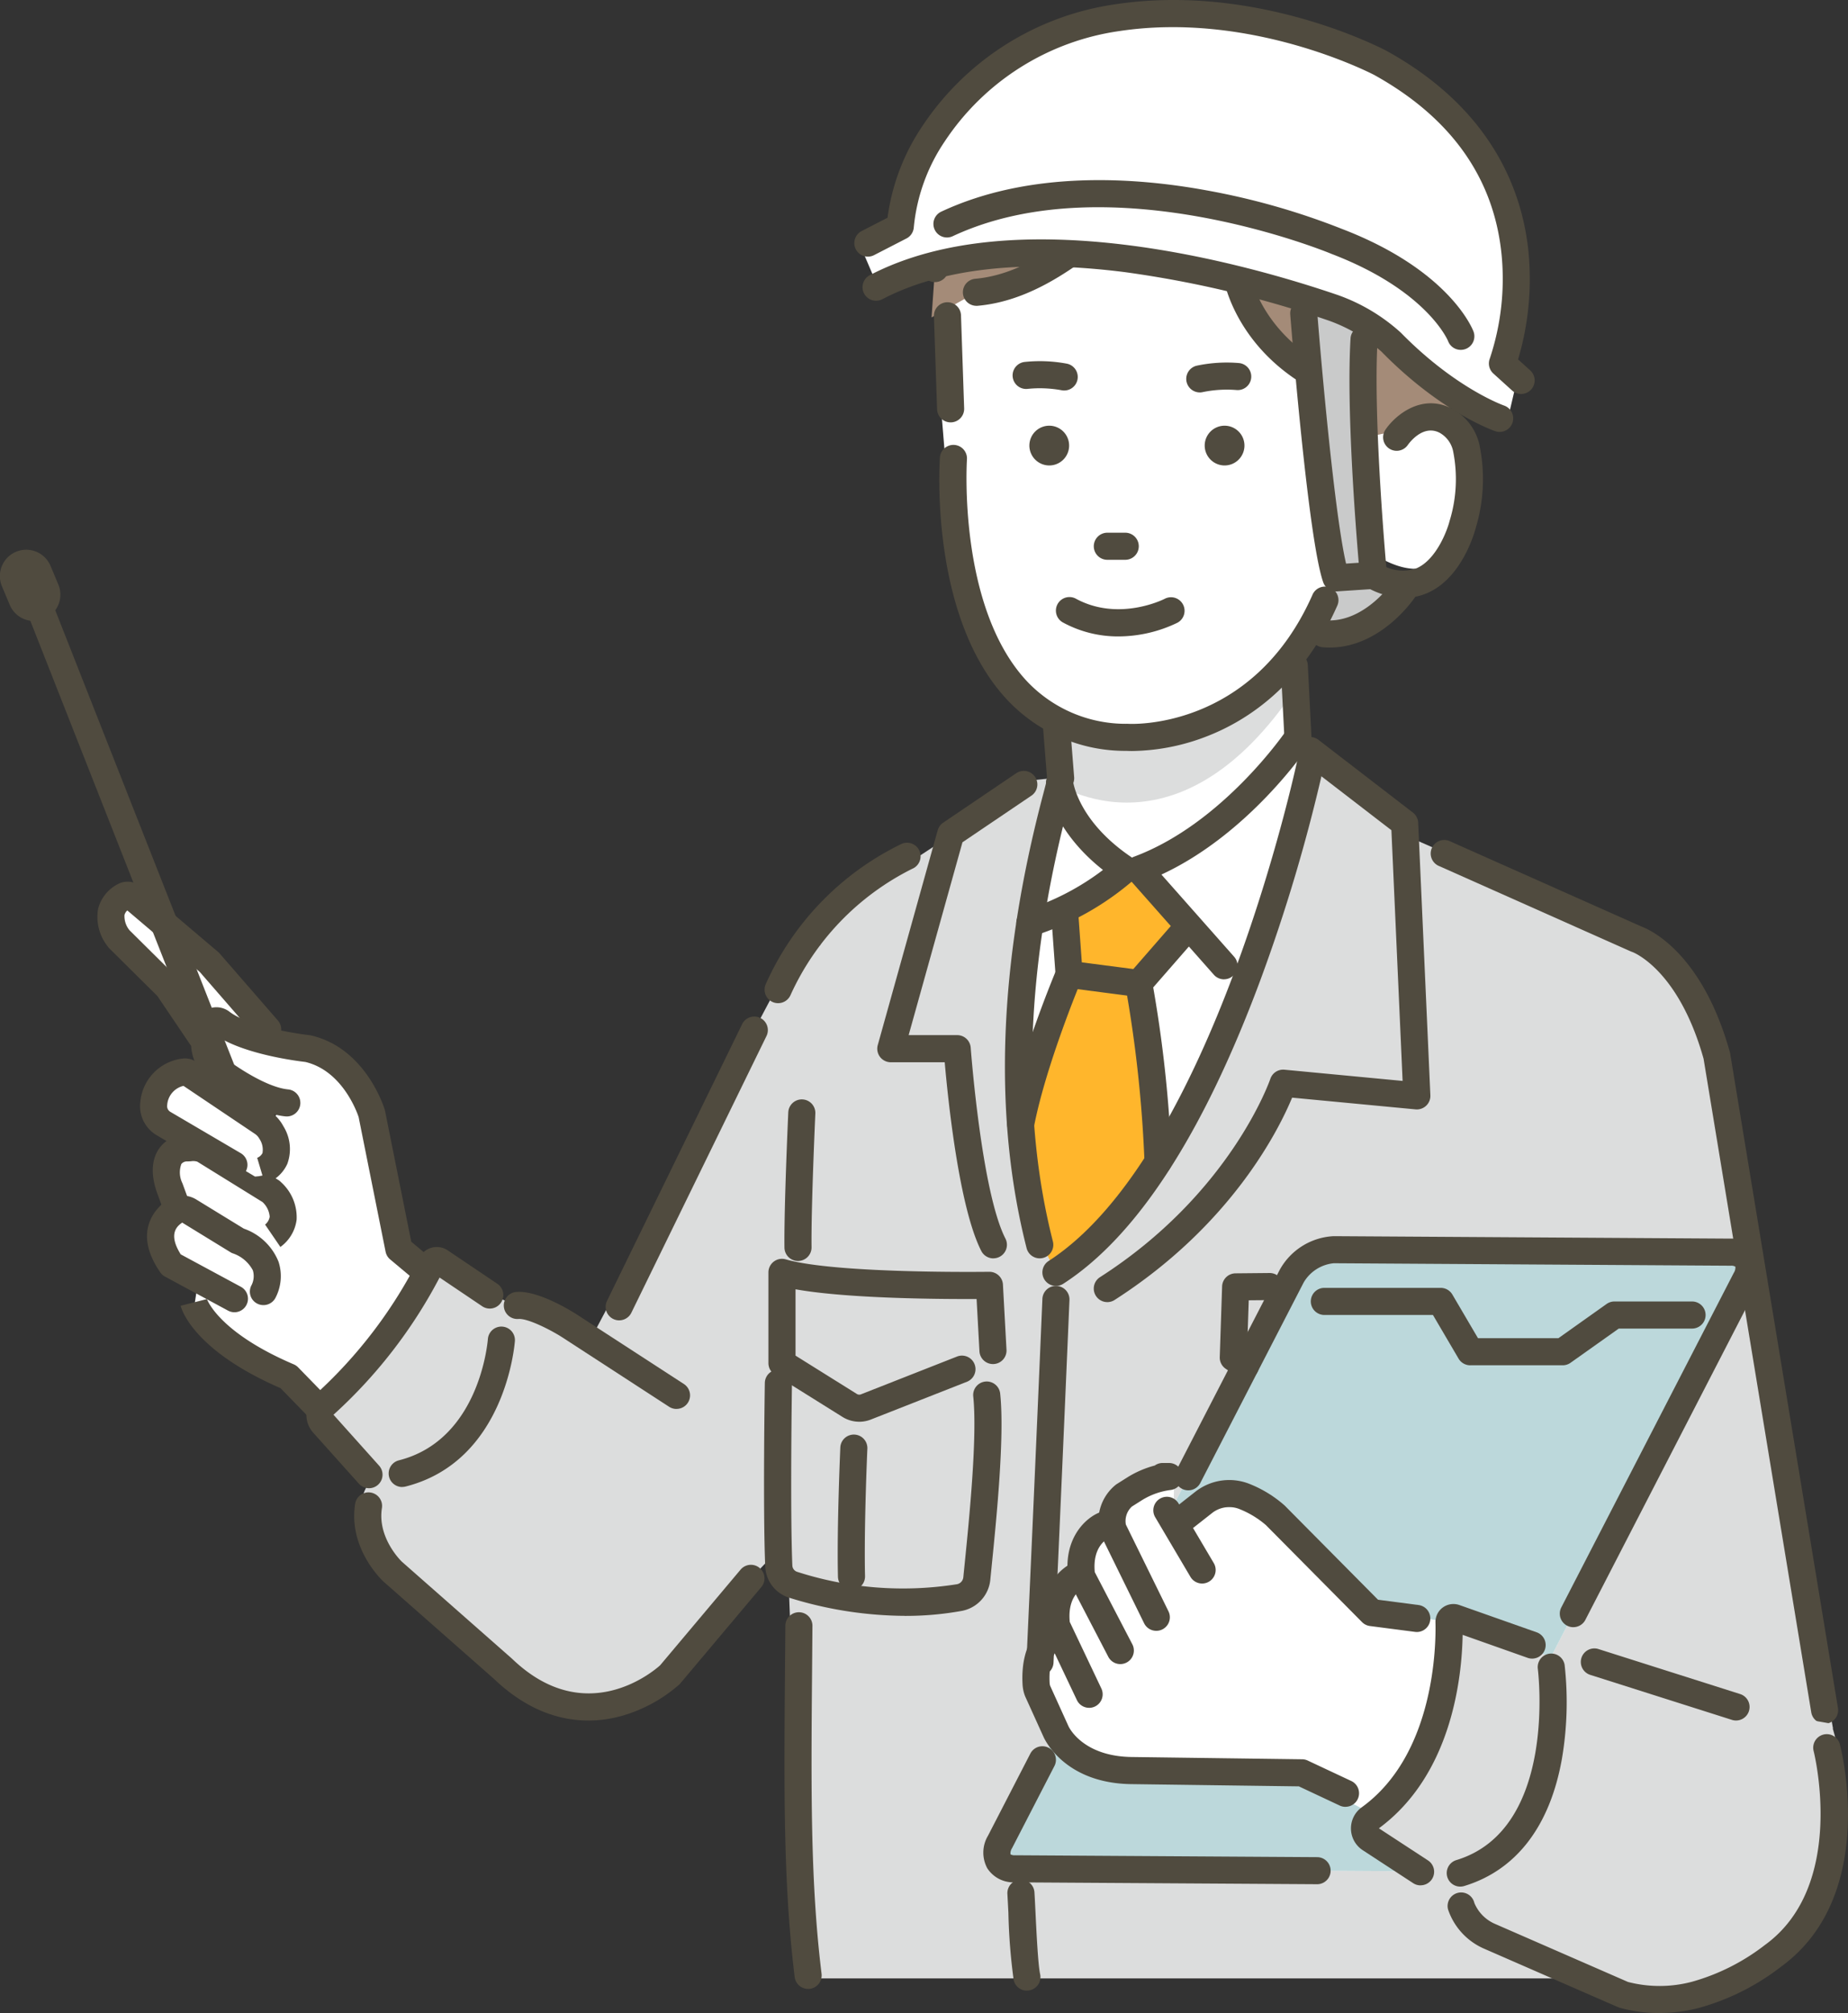
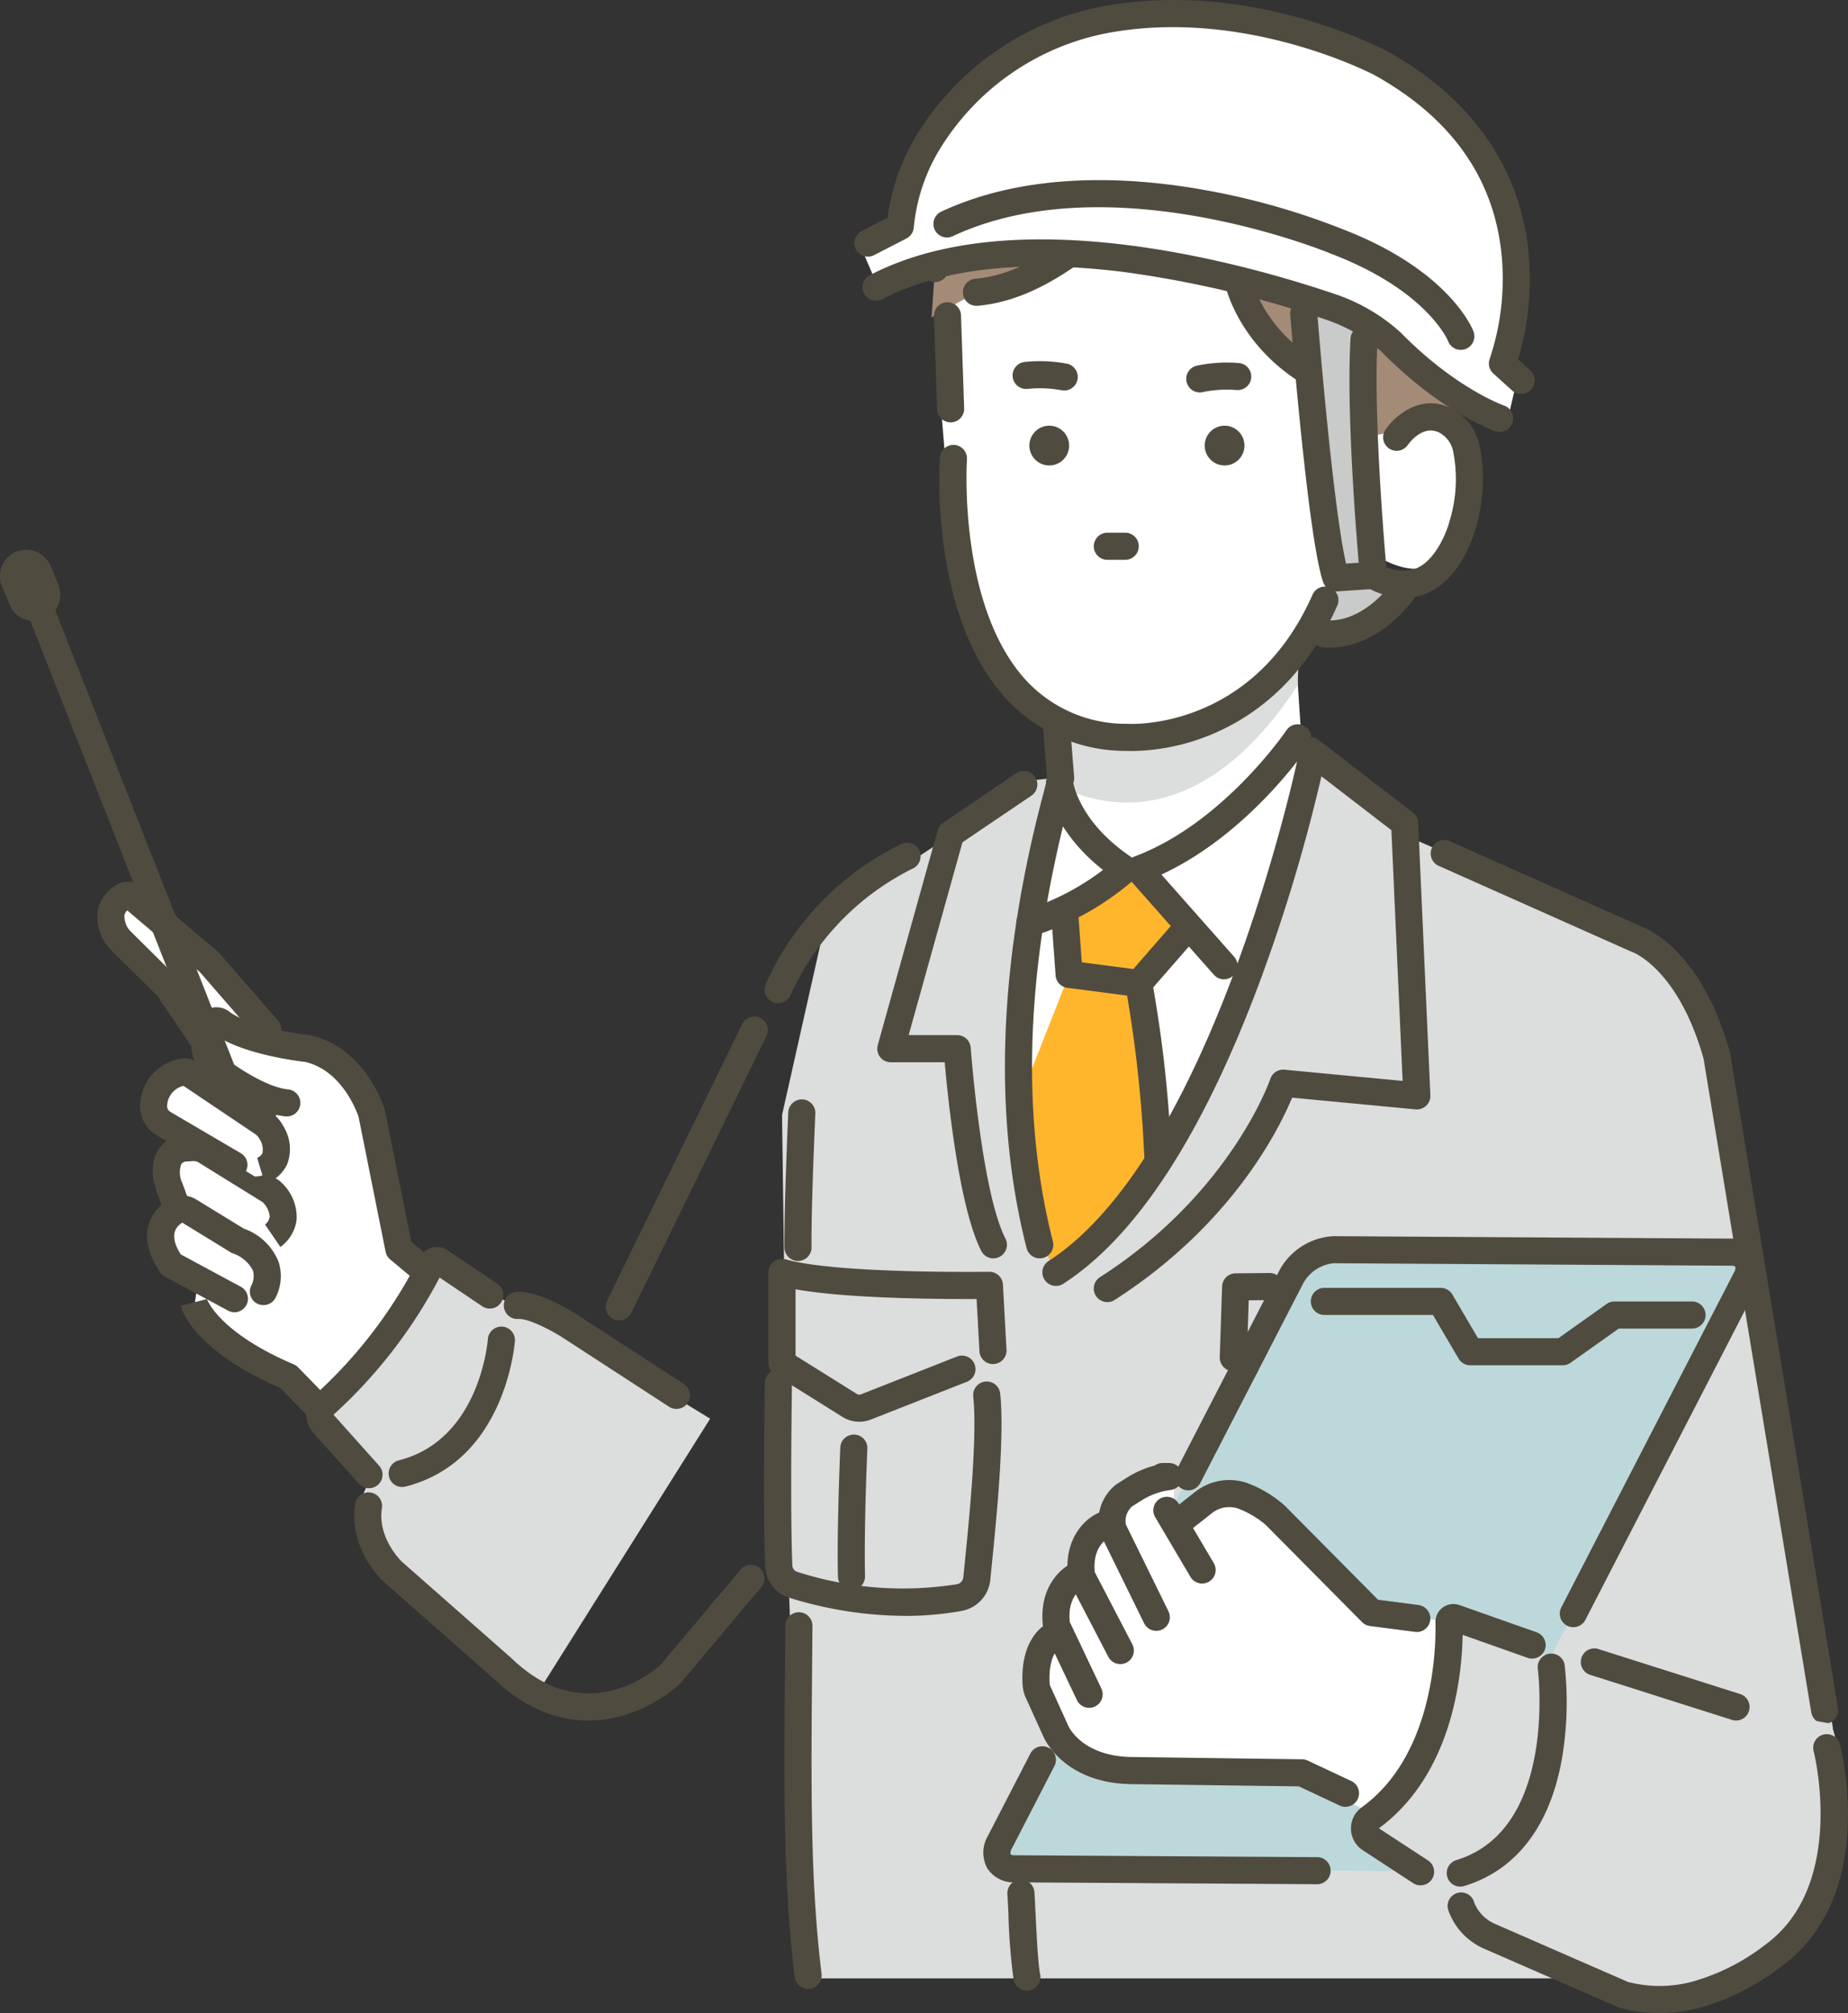
<svg xmlns="http://www.w3.org/2000/svg" id="グループ_10630" data-name="グループ 10630" width="186.892" height="203.564" viewBox="0 0 186.892 203.564">
  <rect x="0" y="0" width="186.892" height="203.564" fill="#333333" stroke="none" />
  <defs>
    <clipPath id="clip-path">
      <rect id="長方形_309" data-name="長方形 309" width="186.892" height="203.564" fill="none" />
    </clipPath>
  </defs>
  <path id="パス_9931" data-name="パス 9931" d="M115.2,205.862l9.927,6.618,22.583,117.261H65.565l-1.6-41.3-.616-46.008,4.5-20.026,21.095-13.856Z" transform="translate(15.74 -129.678)" fill="#dcdddd" />
  <g id="グループ_10631" data-name="グループ 10631">
    <g id="グループ_10630-2" data-name="グループ 10630" clip-path="url(#clip-path)">
      <path id="パス_9932" data-name="パス 9932" d="M175.8,162.655c0,.354,1.179,18.165,1.179,18.165s-3.455,29.343-25.062,50.308c0,0-5.976-11.991-1.565-36.626l1.517-11.758.694-2.986-.826-12.739Z" transform="translate(-45.125 -102.461)" fill="#fff" />
      <path id="パス_9933" data-name="パス 9933" d="M13.435,227.955l25.289,11.1s6.8,7.372,7.315,16.957l10.919,62.356L15.767,322,4.109,234.95Z" transform="translate(128.413 -143.595)" fill="#dcdddd" />
-       <path id="パス_9934" data-name="パス 9934" d="M310.56,257.951l-35.54,67.163,8.079,7.965s7.253,5.44,12.176-.518l16.839-17.616,3.109-58.289Z" transform="translate(-230.109 -161.674)" fill="#dcdddd" />
      <path id="パス_9935" data-name="パス 9935" d="M103.782,53.144l12.356-13.985,28.4,2.681L151.3,66.547s1.093-.868,4.048.647c1.107.568,1.545.835,1.847,2.042A13.924,13.924,0,0,1,157,76.862s-1.011,8.134-8.154,4.3l-5.162,2.684c-6.643,17.066-21.562,15.427-21.562,15.427-17.976-.654-17.139-25.189-17.139-25.189l-.866-10.537-.335-9.866Z" transform="translate(-9.142 -24.667)" fill="#fff" />
      <path id="パス_9936" data-name="パス 9936" d="M110.018,44.714c5.59-.491,11-5.327,13.208-7.5a6.126,6.126,0,0,1,2.188-1.419c6.114-2.231,10.534,3.367,10.534,3.367l1.684,3.156s1.149,9.1,10.4,11.459l.775,5.72,8.667-1.812,1.154-3.506c3.468-20.035-12.244-22.1-12.244-22.1l-3-2.608s-2.475-5.656-14.954-5.4c0,0-19.872.508-22.6,18.248l-.348,4.936Z" transform="translate(-11.272 -15.154)" fill="#a48b78" />
      <path id="パス_9937" data-name="パス 9937" d="M175.245,171.788s-10.225,14.739-25.523,9.831v5.342s12.762,9.574,25.264-9.414Z" transform="translate(-43.762 -108.214)" fill="#dcdddd" />
      <path id="パス_9938" data-name="パス 9938" d="M243.22,94.7h.047a1.37,1.37,0,0,0,1.323-1.416l-.32-9.432a1.37,1.37,0,0,0-2.738.093l.32,9.432A1.37,1.37,0,0,0,243.22,94.7" transform="translate(-147.083 -51.988)" fill="#504b3f" />
      <path id="パス_9939" data-name="パス 9939" d="M166.92,120.345h0a2.01,2.01,0,1,0-1.984-2.036,2.016,2.016,0,0,0,1.984,2.036" transform="translate(-43.102 -73.276)" fill="#504b3f" />
      <path id="パス_9940" data-name="パス 9940" d="M214.83,120.345h0a2.01,2.01,0,1,0-1.984-2.036,2.016,2.016,0,0,0,1.984,2.036" transform="translate(-108.743 -73.276)" fill="#504b3f" />
      <path id="パス_9941" data-name="パス 9941" d="M164.406,102.094a1.351,1.351,0,0,0,.317-.037,12.038,12.038,0,0,1,3.409-.208,1.37,1.37,0,0,0,.275-2.726,14.688,14.688,0,0,0-4.315.268,1.37,1.37,0,0,0,.315,2.7" transform="translate(-43.082 -62.407)" fill="#504b3f" />
      <path id="パス_9942" data-name="パス 9942" d="M215.726,101.643A1.37,1.37,0,0,0,216,98.931a14.739,14.739,0,0,0-4.321-.169,1.37,1.37,0,0,0,.36,2.716,12.133,12.133,0,0,1,3.411.137,1.388,1.388,0,0,0,.276.028" transform="translate(-108.1 -62.154)" fill="#504b3f" />
      <path id="パス_9943" data-name="パス 9943" d="M195.2,148.3h1.81a1.37,1.37,0,0,0,0-2.74H195.2a1.37,1.37,0,0,0,0,2.74" transform="translate(-83.213 -91.69)" fill="#504b3f" />
-       <path id="パス_9944" data-name="パス 9944" d="M187.573,167.157a13.776,13.776,0,0,0,5.972-1.384,1.37,1.37,0,0,0-1.283-2.421c-.066.034-4.611,2.348-8.957.006a1.37,1.37,0,1,0-1.3,2.411,11.614,11.614,0,0,0,5.568,1.388" transform="translate(-74.469 -102.8)" fill="#504b3f" />
      <path id="パス_9945" data-name="パス 9945" d="M144.939,92.033a1.371,1.371,0,0,0,1.324-1.723l-1.646-6.181a1.369,1.369,0,0,0-.775-.9c-7.762-3.392-9.024-9.6-9.074-9.868a1.37,1.37,0,0,0-2.695.492c.057.313,1.452,7.547,10.063,11.61l1.48,5.554a1.371,1.371,0,0,0,1.323,1.018" transform="translate(-8.288 -45.507)" fill="#504b3f" />
      <path id="パス_9946" data-name="パス 9946" d="M165.783,63.717c.04,0,.081,0,.122-.005,5.074-.446,9.182-3.469,11.9-5.469.486-.357.945-.7,1.336-.963a17.674,17.674,0,0,1,3.3-2.012,7.168,7.168,0,0,1,8.156,2.324,1.37,1.37,0,0,0,2.225-1.6,9.837,9.837,0,0,0-11.32-3.3,19.014,19.014,0,0,0-3.912,2.325c-.43.294-.907.645-1.413,1.017-2.62,1.928-6.207,4.567-10.517,4.946a1.37,1.37,0,0,0,.118,2.734" transform="translate(-67.039 -32.788)" fill="#504b3f" />
      <path id="パス_9947" data-name="パス 9947" d="M146.012,41.353a1.37,1.37,0,0,0,1.352-1.162c1.053-6.837,4.9-11.782,11.448-14.7a29.172,29.172,0,0,1,9.839-2.39c11.225-.237,13.649,4.549,13.672,4.6l1.245-.571,1.255-.549c-.117-.265-3-6.487-16.238-6.217a31.436,31.436,0,0,0-10.8,2.588c-7.4,3.266-11.935,9.083-13.127,16.822a1.37,1.37,0,0,0,1.145,1.562,1.355,1.355,0,0,0,.21.016" transform="translate(-51.459 -12.823)" fill="#504b3f" />
      <path id="パス_9948" data-name="パス 9948" d="M115.384,66.853a1.37,1.37,0,0,0,1.348-1.136c1.239-7.16.269-12.964-2.885-17.252a16.853,16.853,0,0,0-10.529-6.444,1.37,1.37,0,0,0-.362,2.716,14.31,14.31,0,0,1,8.708,5.385c2.676,3.662,3.474,8.752,2.37,15.129a1.37,1.37,0,0,0,1.116,1.583,1.385,1.385,0,0,0,.235.02" transform="translate(31.975 -26.462)" fill="#504b3f" />
      <path id="パス_9949" data-name="パス 9949" d="M213.27,202.233c.036,0,.073,0,.11,0a1.37,1.37,0,0,0,1.257-1.474l-.44-5.55a1.37,1.37,0,0,0-2.731.216l.44,5.55a1.37,1.37,0,0,0,1.364,1.262" transform="translate(-106.007 -122.17)" fill="#504b3f" />
-       <path id="パス_9950" data-name="パス 9950" d="M148.356,188.252l.071,0a1.37,1.37,0,0,0,1.3-1.438l-.369-7.225a1.37,1.37,0,1,0-2.736.14l.368,7.225a1.369,1.369,0,0,0,1.367,1.3" transform="translate(-17.095 -112.308)" fill="#504b3f" />
      <path id="パス_9951" data-name="パス 9951" d="M42.474,318.945a1.371,1.371,0,0,0,1.353-1.593l-10.9-66.178a1.388,1.388,0,0,0-.032-.145c-2.817-10.105-8.138-12.409-8.958-12.709l-19.311-8.6a1.37,1.37,0,1,0-1.114,2.5l19.36,8.622a1.335,1.335,0,0,0,.149.056c.029.01,4.658,1.693,7.215,10.793l10.891,66.1a1.37,1.37,0,0,0,1.35,1.147" transform="translate(142.049 -144.632)" fill="#504b3f" />
      <path id="パス_9952" data-name="パス 9952" d="M28.867,404.094l40.159.25a5.281,5.281,0,0,0,4.273-2.674l29.5-57.224c.766-1.487.1-2.7-1.5-2.71l-40.159-.25a5.28,5.28,0,0,0-4.273,2.674l-29.5,57.223c-.767,1.487-.1,2.7,1.5,2.71" transform="translate(73.761 -215.111)" fill="#fff" />
      <path id="パス_9953" data-name="パス 9953" d="M28.867,404.094l40.159.25a5.281,5.281,0,0,0,4.273-2.674l29.5-57.224c.766-1.487.1-2.7-1.5-2.71l-40.159-.25a5.28,5.28,0,0,0-4.273,2.674l-29.5,57.223c-.767,1.487-.1,2.7,1.5,2.71" transform="translate(73.761 -215.111)" fill="#bcd8db" />
      <path id="パス_9954" data-name="パス 9954" d="M146.7,417.819l-5.53-.594-9.753-10.579s-6.209-.331-9.3.267c-1.8.348-.259-3.242-1.435-3.445,0,0-4.623,1.481-5.784,4.371,0,0-1.918-.433-3.126,4.119,0,0-2.169.457-2.531,5.275l-.407,2.421a5.3,5.3,0,0,0-2.113,5.287l4.2,7.149s3.392,2.109,9.287,1.153l13.211.248,8.737,4.577s8.667-14.631,7.628-19.721Z" transform="translate(-2.454 -254.155)" fill="#fff" />
      <path id="パス_9955" data-name="パス 9955" d="M388.879,305.835l-4.564-3.821-2.743-13.692s-1.651-5.49-6.484-6.58c0,0-6.2-.677-8.75-2.646a.769.769,0,0,0-1.121.186,3.493,3.493,0,0,0,.339,4.24s4.2,3.387,7.408,3.711c0,0-5.327,4.387-1.388,13.984l18.906,16.158,5.432-7.044Z" transform="translate(-343.972 -175.707)" fill="#fff" />
      <path id="パス_9956" data-name="パス 9956" d="M446.375,259.554l-7.272-7.89-7.361-5.9s-2.969-.8-2.126,2.967l6.216,5.694,6.9,10.724Z" transform="translate(-418.417 -154.765)" fill="#fff" />
      <path id="パス_9957" data-name="パス 9957" d="M438.872,319.09s2.025,3.926-2.325,4.375c-.778.08-8.191-4.888-8.191-4.888s-2.237-3.958,2-4.908Z" transform="translate(-410.756 -197.588)" fill="#fff" />
      <path id="パス_9958" data-name="パス 9958" d="M441.291,335.811s2.025,3.926-2.325,4.375c-.778.08-8.191-4.888-8.191-4.888s-2.237-3.958,2-4.908Z" transform="translate(-414.07 -208.122)" fill="#fff" />
      <path id="パス_9959" data-name="パス 9959" d="M405.541,344.691,389.5,331.436l-9.542-4.532-1.748,11.473s5.677,6.644,9.566,6.77l10.384,11.111Z" transform="translate(-358.616 -205.925)" fill="#fff" />
      <path id="パス_9960" data-name="パス 9960" d="M55.038,359.738h9.351a1.371,1.371,0,0,0,.793-.253l4.875-3.459H77.47a1.37,1.37,0,0,0,0-2.74H69.62a1.37,1.37,0,0,0-.793.253L63.952,357h-8.13l-2.592-4.415a1.37,1.37,0,0,0-1.181-.676H40.284a1.37,1.37,0,1,0,0,2.74H51.265l2.592,4.415a1.37,1.37,0,0,0,1.181.676" transform="translate(93.651 -221.675)" fill="#504b3f" />
      <path id="パス_9961" data-name="パス 9961" d="M460.415,211.893a1.37,1.37,0,0,0,1.274-1.872l-18.5-46.986a1.37,1.37,0,1,0-2.549,1l18.5,46.986a1.37,1.37,0,0,0,1.275.868" transform="translate(-437.926 -102.153)" fill="#504b3f" />
      <path id="パス_9962" data-name="パス 9962" d="M492.981,157.265h0a2.665,2.665,0,0,0,1.427-3.488l-.775-1.849a2.665,2.665,0,1,0-4.915,2.061l.775,1.849a2.665,2.665,0,0,0,3.488,1.427" transform="translate(-488.51 -94.673)" fill="#504b3f" />
      <path id="パス_9963" data-name="パス 9963" d="M175.147,491.086a1.37,1.37,0,0,0,.009-2.74l-30.567-.19a.744.744,0,0,1-.446-.1.97.97,0,0,1,.158-.615l4.3-8.337a1.37,1.37,0,0,0-2.435-1.255l-4.3,8.337a3.331,3.331,0,0,0-.064,3.292,3.14,3.14,0,0,0,2.77,1.416l30.566.19Z" transform="translate(-41.952 -300.544)" fill="#504b3f" />
      <path id="パス_9964" data-name="パス 9964" d="M63.653,377.324a1.37,1.37,0,0,0,1.219-.742L82.319,342.74a3.33,3.33,0,0,0,.064-3.291,3.14,3.14,0,0,0-2.771-1.416l-40.159-.249h-.028a6.6,6.6,0,0,0-5.471,3.417L23.507,361.463a1.37,1.37,0,1,0,2.435,1.255l10.447-20.264a3.972,3.972,0,0,1,3.036-1.932h.011l40.159.25a.743.743,0,0,1,.446.1.965.965,0,0,1-.157.615L62.437,375.327a1.37,1.37,0,0,0,1.216,2" transform="translate(95.461 -212.778)" fill="#504b3f" />
      <path id="パス_9965" data-name="パス 9965" d="M139.121,419.785a1.37,1.37,0,0,0,.175-2.728l-4.1-.534-9.423-9.507-.037-.036a12.086,12.086,0,0,0-3.711-2.237,5.56,5.56,0,0,0-5.328.876l-2.041,1.605a1.37,1.37,0,0,0,1.694,2.153l2.041-1.605a2.806,2.806,0,0,1,2.684-.46,9.45,9.45,0,0,1,2.777,1.658l9.728,9.816a1.372,1.372,0,0,0,.8.394l4.57.594a1.391,1.391,0,0,0,.178.011" transform="translate(4.167 -254.75)" fill="#504b3f" />
      <path id="パス_9966" data-name="パス 9966" d="M187.681,416.739a1.37,1.37,0,0,0,1.229-1.974L184.6,405.99a1.994,1.994,0,0,1,.608-1.817l.988-.624a7.229,7.229,0,0,1,2.941-1.054,1.37,1.37,0,0,0-.171-2.729h-.644a1.362,1.362,0,0,0-.8.257,9.985,9.985,0,0,0-2.791,1.211l-1.049.662c-.028.018-.056.037-.082.056a4.72,4.72,0,0,0-1.653,4.764,1.351,1.351,0,0,0,.109.314l4.389,8.942a1.369,1.369,0,0,0,1.23.766" transform="translate(-70.74 -251.823)" fill="#504b3f" />
      <path id="パス_9967" data-name="パス 9967" d="M200.5,428.623a1.37,1.37,0,0,0,1.214-2l-3.8-7.3c-.254-2.652,1.3-3.4,1.482-3.482l-.023.009-.984-2.556c-1.326.51-3.693,2.549-3.165,6.613a1.374,1.374,0,0,0,.143.456l3.915,7.523a1.37,1.37,0,0,0,1.216.738" transform="translate(-87.198 -260.344)" fill="#504b3f" />
      <path id="パス_9968" data-name="パス 9968" d="M208.4,441.427a1.37,1.37,0,0,0,1.237-1.957l-3.194-6.729c-.278-2.8,1.438-3.491,1.456-3.5a1.37,1.37,0,0,0-.984-2.557c-1.326.51-3.693,2.549-3.165,6.614a1.383,1.383,0,0,0,.121.411l3.291,6.933a1.37,1.37,0,0,0,1.238.783m-3.292-8.3h0Z" transform="translate(-98.255 -268.724)" fill="#504b3f" />
      <path id="パス_9969" data-name="パス 9969" d="M166.289,462.086a1.37,1.37,0,0,0,.583-2.61l-4.4-2.065a1.369,1.369,0,0,0-.564-.13l-17.136-.229c-5.123-.029-6.495-3.1-6.508-3.136l-.013-.028-1.83-4.036a1.154,1.154,0,0,1-.054-.292c-.147-2.678.892-3.486.9-3.492a1.37,1.37,0,0,0-1.346-2.386c-.26.147-2.536,1.564-2.292,6.027a3.875,3.875,0,0,0,.229,1.121c.012.033.025.065.039.1l1.856,4.093c.194.43,2.3,4.734,8.989,4.772l16.829.225,4.131,1.94a1.364,1.364,0,0,0,.581.13m-31.139-11.725h0Z" transform="translate(-30.216 -279.375)" fill="#504b3f" />
      <path id="パス_9970" data-name="パス 9970" d="M254.81,246.5a1.37,1.37,0,0,0,1.25-.809,26.468,26.468,0,0,1,12.32-12.783,1.37,1.37,0,0,0-1.064-2.525,28.759,28.759,0,0,0-13.756,14.187,1.37,1.37,0,0,0,1.249,1.931" transform="translate(-176.117 -145.055)" fill="#504b3f" />
      <path id="パス_9971" data-name="パス 9971" d="M296.593,308.554a1.369,1.369,0,0,0,1.232-.769l13.647-27.946a1.37,1.37,0,1,0-2.462-1.2l-13.647,27.946a1.37,1.37,0,0,0,1.23,1.971" transform="translate(-233.974 -175.036)" fill="#504b3f" />
      <path id="パス_9972" data-name="パス 9972" d="M282.862,478.706a1.371,1.371,0,0,0,1.361-1.537c-1.141-9.3-1.06-18.8-.958-30.813q.018-2.1.035-4.329a1.37,1.37,0,1,0-2.739-.02q-.016,2.224-.035,4.325c-.1,12.117-.184,21.688.978,31.17a1.37,1.37,0,0,0,1.358,1.2" transform="translate(-201.137 -277.575)" fill="#504b3f" />
      <path id="パス_9973" data-name="パス 9973" d="M283.567,316.732h.018a1.37,1.37,0,0,0,1.352-1.387c-.051-3.928.38-13.438.385-13.534a1.37,1.37,0,0,0-2.737-.125c-.018.394-.439,9.686-.387,13.694a1.37,1.37,0,0,0,1.369,1.352" transform="translate(-202.864 -189.217)" fill="#504b3f" />
      <path id="パス_9974" data-name="パス 9974" d="M405.555,304.873a1.37,1.37,0,0,0,.88-2.42l-4.195-3.511-2.648-13.22c-.009-.043-.019-.084-.031-.126-.077-.255-1.946-6.269-7.494-7.521a1.431,1.431,0,0,0-.152-.025c-1.619-.178-6.224-.951-8.064-2.369a2.155,2.155,0,0,0-1.686-.417,2.132,2.132,0,0,0-1.427.953,4.886,4.886,0,0,0,.4,5.8,1.385,1.385,0,0,0,.234.241c.184.149,4.554,3.647,8.13,4.008a1.37,1.37,0,1,0,.275-2.726c-2.2-.222-5.345-2.365-6.548-3.305a2.244,2.244,0,0,1-.449-1.97c2.854,1.756,7.841,2.395,8.751,2.5,3.728.888,5.217,5.058,5.387,5.57l2.727,13.618a1.372,1.372,0,0,0,.464.782l4.564,3.821a1.364,1.364,0,0,0,.879.319" transform="translate(-360.649 -173.375)" fill="#504b3f" />
      <path id="パス_9975" data-name="パス 9975" d="M438.65,257.924a1.37,1.37,0,0,0,1.134-2.137l-3.345-4.949a1.367,1.367,0,0,0-.171-.205l-4.841-4.8a2.248,2.248,0,0,1-.506-1.54.941.941,0,0,1,.286-.46l7.327,6.218,5.833,6.711a1.37,1.37,0,0,0,2.068-1.8l-5.9-6.789a1.378,1.378,0,0,0-.148-.146l-7.78-6.6a2.114,2.114,0,0,0-2.414-.226,3.9,3.9,0,0,0-1.943,2.482,4.808,4.808,0,0,0,.985,3.8,1.377,1.377,0,0,0,.166.2l4.843,4.8,3.269,4.838a1.368,1.368,0,0,0,1.136.6" transform="translate(-418.332 -151.765)" fill="#504b3f" />
      <path id="パス_9976" data-name="パス 9976" d="M436.8,321.3a4.027,4.027,0,0,0,1.642-2.759,4.776,4.776,0,0,0-1.585-3.8,1.363,1.363,0,0,0-.268-.217l-6.842-4.237a1.431,1.431,0,0,0-.171-.09,3.9,3.9,0,0,0-1.987-.3c-.092.006-.185.013-.282.014a3.425,3.425,0,0,0-2.768,1.431c-.541.774-1.02,2.173-.223,4.444l.618,1.69a1.37,1.37,0,1,0,2.573-.941l-.612-1.673a2.464,2.464,0,0,1-.111-1.95.707.707,0,0,1,.559-.262c.144,0,.282-.01.419-.018a1.373,1.373,0,0,1,.638.044l6.591,4.081a2.268,2.268,0,0,1,.728,1.484,1.293,1.293,0,0,1-.485.811l.02-.014Z" transform="translate(-408.444 -195.201)" fill="#504b3f" />
      <path id="パス_9977" data-name="パス 9977" d="M437.1,338.49a1.37,1.37,0,0,0,.651-2.576l-6.076-3.277c-1.365-2.154-.274-2.918.146-3.213l4.89,3a1.345,1.345,0,0,0,.185.095,3.592,3.592,0,0,1,2.068,1.728,2.028,2.028,0,0,1-.119,1.48,1.361,1.361,0,0,0,.51,1.861,1.378,1.378,0,0,0,1.875-.513,4.733,4.733,0,0,0,.338-3.681,5.844,5.844,0,0,0-3.512-3.359l-4.8-2.941a2.74,2.74,0,0,0-3,.085c-.9.63-3.6,3.014-.653,7.278a1.367,1.367,0,0,0,.477.427l6.377,3.441a1.364,1.364,0,0,0,.649.164" transform="translate(-413.394 -205.789)" fill="#504b3f" />
      <path id="パス_9978" data-name="パス 9978" d="M425.567,368.862a1.37,1.37,0,0,0,.981-2.325l-4.6-4.727a1.366,1.366,0,0,0-.444-.3c-7.659-3.268-8.776-6.6-8.787-6.633l.01.034-2.655.678c.117.457,1.386,4.544,10.1,8.331l4.412,4.532a1.365,1.365,0,0,0,.982.414" transform="translate(-391.802 -223.543)" fill="#504b3f" />
      <path id="パス_9979" data-name="パス 9979" d="M177.721,417.82a1.37,1.37,0,0,0,1.178-2.067l-3.548-6.005a1.37,1.37,0,1,0-2.358,1.394l3.548,6.005a1.369,1.369,0,0,0,1.181.673" transform="translate(-56.148 -257.687)" fill="#504b3f" />
      <path id="パス_9980" data-name="パス 9980" d="M440.382,297.908s3.123,5.339-1.243,5.58l-9.851-5.889s-1.465-4.96,2.676-4.684Z" transform="translate(-413.348 -184.507)" fill="#fff" />
      <path id="パス_9981" data-name="パス 9981" d="M438.394,301.9a3.762,3.762,0,0,0,2.265-2.025,4.364,4.364,0,0,0-.4-3.8,4.153,4.153,0,0,0-1.369-1.511l-7.433-4.995a2.056,2.056,0,0,0-1.415-.335,4.849,4.849,0,0,0-4.24,4.29,3.423,3.423,0,0,0,1.645,3.462l7.118,4.179a1.37,1.37,0,0,0,1.387-2.363l-7.118-4.179a.664.664,0,0,1-.326-.669,2.134,2.134,0,0,1,1.648-1.961l7.206,4.842a1.409,1.409,0,0,1,.469.506,1.964,1.964,0,0,1,.313,1.453,1.037,1.037,0,0,1-.558.485l.024-.008Z" transform="translate(-411.6 -182.185)" fill="#504b3f" />
      <path id="パス_9982" data-name="パス 9982" d="M47.764,453.506s8.706,26.039-16.719,28.186l-19.812-7.265-2.642-5.283L.667,464.026s10.236-10.9,8.75-20.8l9.41,3.3,18.326,5.118Z" transform="translate(137.443 -279.198)" fill="#dcdddd" />
      <path id="パス_9983" data-name="パス 9983" d="M42.581,457.741A1.37,1.37,0,0,0,43,455.065l-14.3-4.541a1.37,1.37,0,1,0-.829,2.611l14.3,4.541a1.358,1.358,0,0,0,.415.065" transform="translate(132.982 -283.756)" fill="#504b3f" />
      <path id="パス_9984" data-name="パス 9984" d="M21.4,502.066a15.718,15.718,0,0,0,4.015-.519,23.962,23.962,0,0,0,8.307-4.176c9.795-7.135,6.1-21.855,5.933-22.478a1.37,1.37,0,0,0-2.652.689c.035.135,3.392,13.572-4.922,19.6-.025.018-.049.037-.073.056a21.446,21.446,0,0,1-7.3,3.665,12.792,12.792,0,0,1-6.48.023l-13.5-5.894a3.963,3.963,0,0,1-2.04-2.1,1.37,1.37,0,1,0-2.658.664,6.638,6.638,0,0,0,3.568,3.931l13.623,5.949a1.3,1.3,0,0,0,.184.065,15.043,15.043,0,0,0,3.988.528" transform="translate(146.415 -298.502)" fill="#504b3f" />
      <path id="パス_9985" data-name="パス 9985" d="M78.253,475.358a1.365,1.365,0,0,0,.4-.059c5.239-1.589,8.652-6.018,9.872-12.807a34.122,34.122,0,0,0,.285-9.541,1.37,1.37,0,0,0-2.715.365c.027.207,2.019,16.25-8.237,19.362a1.37,1.37,0,0,0,.4,2.681" transform="translate(69.425 -284.577)" fill="#504b3f" />
      <path id="パス_9986" data-name="パス 9986" d="M89.7,466.741a1.37,1.37,0,0,0,.751-2.516l-4.967-3.248c7.332-5.4,8.391-15.141,8.47-19.563l6.561,2.321a1.37,1.37,0,1,0,.914-2.583L93.628,438.4a1.817,1.817,0,0,0-2.423,1.761c.057,2.179-.036,13.324-7.448,18.686a2.634,2.634,0,0,0,.092,4.343l5.1,3.333a1.362,1.362,0,0,0,.748.224" transform="translate(53.966 -276.091)" fill="#504b3f" />
      <path id="パス_9987" data-name="パス 9987" d="M350.563,360.683l-17-10.4-5.613-2.311-4.788-3.137s-8.255,12.712-12.217,14.693l5.448,7.264s-3.137,2.807.99,8.255l15.519,13.7Z" transform="translate(-278.742 -217.22)" fill="#dcdddd" />
      <path id="パス_9988" data-name="パス 9988" d="M319.763,430.863a12.615,12.615,0,0,0,3.456-.491,15.068,15.068,0,0,0,5.746-3.152,1.353,1.353,0,0,0,.107-.113l8.192-9.741a1.37,1.37,0,0,0-2.1-1.763l-8.135,9.673c-.7.634-7.565,6.438-14.952-.643l-.043-.039-11.128-9.8c-.131-.127-2.484-2.45-2.011-5.428a1.37,1.37,0,0,0-2.706-.43c-.717,4.52,2.721,7.743,2.868,7.879l.023.02,11.123,9.794c3.4,3.253,6.755,4.232,9.558,4.232" transform="translate(-260.27 -256.874)" fill="#504b3f" />
      <path id="パス_9989" data-name="パス 9989" d="M333.867,364.836a1.37,1.37,0,0,0,.748-2.519L323.807,355.3c-.64-.412-3.911-2.436-6.089-2.294a1.37,1.37,0,1,0,.182,2.733c.936-.057,3.192,1.074,4.42,1.862l10.8,7.018a1.362,1.362,0,0,0,.745.221" transform="translate(-265.452 -222.361)" fill="#504b3f" />
      <path id="パス_9990" data-name="パス 9990" d="M373.754,365.143a1.37,1.37,0,0,0,1.02-2.284l-4.611-5.148a49.944,49.944,0,0,0,10.73-13.874l4.327,2.916a1.37,1.37,0,0,0,1.531-2.272l-5.034-3.392a1.98,1.98,0,0,0-2.877.752,47.47,47.47,0,0,1-10.45,13.775,2.745,2.745,0,0,0-.961,1.917,2.718,2.718,0,0,0,.693,2.006l4.612,5.147a1.366,1.366,0,0,0,1.021.456" transform="translate(-336.437 -214.647)" fill="#504b3f" />
      <path id="パス_9991" data-name="パス 9991" d="M365.657,378.658a1.377,1.377,0,0,0,.337-.042c10.038-2.545,11.017-14.238,11.054-14.735a1.37,1.37,0,0,0-2.732-.2c-.032.417-.883,10.227-8.995,12.284a1.37,1.37,0,0,0,.336,2.7" transform="translate(-324.974 -228.292)" fill="#504b3f" />
      <path id="パス_9992" data-name="パス 9992" d="M115.5,258.569a1.361,1.361,0,0,0,.738-.217c11.867-7.605,16.644-17.3,17.953-20.46l12.482,1.185a1.369,1.369,0,0,0,1.5-1.425l-1.232-27.561a1.37,1.37,0,0,0-.532-1.024l-9.532-7.342a1.37,1.37,0,1,0-1.672,2.17l9.028,6.953,1.133,25.352-11.949-1.134a1.368,1.368,0,0,0-1.43.932c-.038.113-4,11.574-17.225,20.047a1.37,1.37,0,0,0,.741,2.523" transform="translate(-3.517 -126.893)" fill="#504b3f" />
      <path id="パス_9993" data-name="パス 9993" d="M233.334,259.958a1.371,1.371,0,0,0,1.218-1.995c-2.427-4.737-3.5-19.161-3.513-19.306a1.37,1.37,0,0,0-1.366-1.27h-4.91l5.442-19.5,6.95-4.7a1.37,1.37,0,1,0-1.535-2.269l-7.366,4.986a1.369,1.369,0,0,0-.552.766l-6.062,21.724a1.37,1.37,0,0,0,1.319,1.738h5.452c.329,3.756,1.453,14.694,3.7,19.085a1.371,1.371,0,0,0,1.221.746" transform="translate(-132.87 -132.711)" fill="#504b3f" />
      <path id="パス_9994" data-name="パス 9994" d="M239.16,360.455a3.186,3.186,0,0,0,1.165-.22l9.754-3.836a1.37,1.37,0,0,0-1-2.55l-9.754,3.836a.455.455,0,0,1-.405-.038l-6.205-3.879v-6.708c5.305.953,14.812,1,18.311.982l.287,5.249a1.37,1.37,0,1,0,2.735-.149l-.357-6.555a1.369,1.369,0,0,0-1.367-1.295H252.3c-.155,0-15.471.218-20.576-1.258a1.37,1.37,0,0,0-1.75,1.316v9.178a1.369,1.369,0,0,0,.644,1.161l6.85,4.281a3.2,3.2,0,0,0,1.694.484" transform="translate(-152.261 -216.682)" fill="#504b3f" />
      <path id="パス_9995" data-name="パス 9995" d="M269.368,407.7h.033a1.369,1.369,0,0,0,1.337-1.4c-.117-5.019.234-12.82.238-12.9a1.37,1.37,0,0,0-2.737-.125c0,.079-.358,7.973-.239,13.086a1.369,1.369,0,0,0,1.369,1.338" transform="translate(-183.256 -246.912)" fill="#504b3f" />
      <path id="パス_9996" data-name="パス 9996" d="M245.586,399.159a31.741,31.741,0,0,0,5.733-.506,3.557,3.557,0,0,0,2.883-3.139c.04-.409.087-.874.138-1.384.491-4.875,1.313-13.035.866-17.41a1.37,1.37,0,1,0-2.725.278c.418,4.1-.418,12.4-.867,16.857-.052.513-.1.98-.139,1.392a.8.8,0,0,1-.651.711,34.868,34.868,0,0,1-16.158-1.256.7.7,0,0,1-.483-.635c-.235-5.631-.041-18.293-.039-18.421a1.37,1.37,0,0,0-1.348-1.391h-.022A1.37,1.37,0,0,0,231.4,375.6c-.008.523-.2,12.869.041,18.578a3.449,3.449,0,0,0,2.382,3.129,39.777,39.777,0,0,0,11.758,1.848" transform="translate(-154.051 -235.753)" fill="#504b3f" />
      <path id="パス_9997" data-name="パス 9997" d="M156.958,358.62a1.37,1.37,0,0,0,.774-2.5l-.608-.416.17-5.088,2.122-.02a1.37,1.37,0,0,0-.013-2.74h-.013l-3.434.033a1.37,1.37,0,0,0-1.356,1.324l-.238,7.151a1.369,1.369,0,0,0,.6,1.176l1.229.84a1.362,1.362,0,0,0,.772.239" transform="translate(-31.006 -219.124)" fill="#504b3f" />
      <path id="パス_9998" data-name="パス 9998" d="M222.66,524.874A1.371,1.371,0,0,0,224,523.205c-.208-.933-.367-4.183-.472-6.334-.035-.716-.067-1.374-.1-1.9a1.37,1.37,0,1,0-2.735.157c.03.524.062,1.173.1,1.88a58.638,58.638,0,0,0,.534,6.8,1.37,1.37,0,0,0,1.336,1.072" transform="translate(-118.811 -323.577)" fill="#504b3f" />
-       <path id="パス_9999" data-name="パス 9999" d="M214.119,390.742a1.37,1.37,0,0,0,1.367-1.307c.823-17.986,1.605-36.513,1.613-36.7a1.37,1.37,0,0,0-2.737-.115c-.008.185-.79,18.708-1.613,36.688a1.37,1.37,0,0,0,1.306,1.431h.064" transform="translate(-108.941 -221.299)" fill="#504b3f" />
      <path id="パス_10000" data-name="パス 10000" d="M129.4,157.247s-3.238,4.893-8.1,4.509l1.436-6.716Z" transform="translate(12.6 -97.664)" fill="#c9caca" />
      <path id="パス_10001" data-name="パス 10001" d="M135.787,88.276c-.5,8.288.946,23.908.946,23.908l-3.784.249c-1.5-4.188-3.262-26.71-3.262-26.71l4.1.752Z" transform="translate(2.165 -54)" fill="#c9caca" />
      <path id="パス_10002" data-name="パス 10002" d="M90.591,27.087,94.3,24.5a21.2,21.2,0,0,1,3.347-9.68A26.636,26.636,0,0,1,116.18,2.7c14.044-2.187,26.687,4.789,26.687,4.789,19.85,11.426,12.351,31.445,12.351,31.445l1.2,1.941-.817,3.478-9.1-6.124-4.839-4.29s-19.293-9.688-40.265-7.1l-9.6,3.063Z" transform="translate(-3.241 -1.435)" fill="#fff" />
      <path id="パス_10003" data-name="パス 10003" d="M191.594,237.552l5.243,6.519-5.06,4.8,1.76,17.441s-6.951,10.676-10.317,11.991l-1.86-3.7-1.708-13.99,4.9-12.45-.442-6.122Z" transform="translate(-76.43 -149.64)" fill="#ffb62c" />
      <path id="パス_10004" data-name="パス 10004" d="M155.939,84.882a1.37,1.37,0,0,0,.439-2.667c-.1-.037-4.952-1.764-10.449-7.382a18.781,18.781,0,0,0-6.394-3.805c-9.3-3.173-32.518-9.719-47.317-1.984a1.37,1.37,0,0,0,1.269,2.428c5.981-3.126,14.24-4.05,24.548-2.747a109.225,109.225,0,0,1,20.615,4.9,16.426,16.426,0,0,1,5.321,3.129C150,82.907,155.28,84.735,155.5,84.81a1.37,1.37,0,0,0,.438.072" transform="translate(-4.273 -41.205)" fill="#504b3f" />
      <path id="パス_10005" data-name="パス 10005" d="M153.045,39.841a1.37,1.37,0,0,0,.921-2.384l-1.226-1.112A28.559,28.559,0,0,0,153.8,25.569c-.576-6-3.522-14.406-14.287-20.384l-.021-.011C138.964,4.89,126.3-1.74,111.969.44a28.211,28.211,0,0,0-19.5,12.349,21.668,21.668,0,0,0-3.5,9.231l-2.6,1.338a1.37,1.37,0,1,0,1.254,2.436l3.262-1.679A1.37,1.37,0,0,0,91.625,23a18.66,18.66,0,0,1,3.145-8.721A25.472,25.472,0,0,1,112.381,3.148c13.295-2.02,25.435,4.237,25.82,4.439C145.962,11.9,150.291,18,151.067,25.724a25.449,25.449,0,0,1-1.189,10.539,1.373,1.373,0,0,0,.358,1.509l1.89,1.713a1.364,1.364,0,0,0,.92.355" transform="translate(0.788 -0.001)" fill="#504b3f" />
      <path id="パス_10006" data-name="パス 10006" d="M119.523,164.573c5.221,0,8.543-4.927,8.687-5.145a1.37,1.37,0,0,0-2.283-1.515c-.031.047-2.875,4.216-6.847,3.9a1.37,1.37,0,1,0-.216,2.731q.334.027.658.026" transform="translate(14.931 -99.088)" fill="#504b3f" />
      <path id="パス_10007" data-name="パス 10007" d="M130.617,111.471l.09,0,3.784-.249a1.37,1.37,0,0,0,1.274-1.494c-.015-.155-1.434-15.611-.943-23.7a1.37,1.37,0,0,0-2.734-.167c-.422,6.933.482,18.669.826,22.716l-1.281.085c-1.128-4.822-2.462-19.637-2.912-25.377a1.37,1.37,0,1,0-2.731.214c.073.927,1.8,22.753,3.337,27.064a1.371,1.371,0,0,0,1.29.909" transform="translate(4.497 -51.668)" fill="#504b3f" />
      <path id="パス_10008" data-name="パス 10008" d="M158.827,152.494a21.494,21.494,0,0,0,7.5-1.465c4.05-1.557,9.63-5.106,13.217-13.174a1.37,1.37,0,1,0-2.5-1.113c-6.113,13.75-18.509,13.011-18.631,13l-.071,0a13.728,13.728,0,0,1-10.272-4.429c-6.891-7.541-5.96-22.181-5.95-22.328a1.37,1.37,0,0,0-2.733-.192c-.046.647-1.029,15.946,6.654,24.362a16.362,16.362,0,0,0,12.215,5.325c.084.005.282.014.575.014" transform="translate(-44.33 -76.548)" fill="#504b3f" />
      <path id="パス_10009" data-name="パス 10009" d="M104.246,129.851a5.812,5.812,0,0,0,2.377-.5c3.576-1.585,4.811-6.4,4.861-6.6a17.039,17.039,0,0,0,.35-8.43,5.507,5.507,0,0,0-2.776-3.6c-3.085-1.582-5.744.7-6.719,2.134a1.37,1.37,0,0,0,2.26,1.549c.155-.222,1.537-2.1,3.209-1.245a2.774,2.774,0,0,1,1.368,1.829,14.371,14.371,0,0,1-.346,7.089c-.265,1.047-1.374,3.921-3.323,4.78a4.151,4.151,0,0,1-3.732-.466,1.37,1.37,0,0,0-1.3,2.414,7.99,7.99,0,0,0,3.768,1.058" transform="translate(37.772 -69.401)" fill="#504b3f" />
      <path id="パス_10010" data-name="パス 10010" d="M155.4,66.39a1.373,1.373,0,0,0,1.284-1.857c-.094-.251-2.424-6.2-13.3-10.373a71.838,71.838,0,0,0-13.7-3.9c-7.278-1.333-17.837-2.044-26.811,2.146a1.37,1.37,0,1,0,1.16,2.482c15.978-7.46,38.081,1.708,38.3,1.8l.043.017c9.619,3.69,11.719,8.745,11.739,8.8a1.36,1.36,0,0,0,1.277.885" transform="translate(-7.666 -31.01)" fill="#504b3f" />
      <path id="パス_10011" data-name="パス 10011" d="M156.611,223.635a1.37,1.37,0,0,0,1.025-2.277l-7.354-8.313c8.851-4.1,14.683-12.714,14.942-13.1a1.37,1.37,0,0,0-2.277-1.522c-.066.1-6.422,9.466-15.436,12.815a1.37,1.37,0,0,0-.549,2.192l8.622,9.747a1.367,1.367,0,0,0,1.027.462" transform="translate(-32.824 -124.606)" fill="#504b3f" />
      <path id="パス_10012" data-name="パス 10012" d="M144.583,259.179a1.365,1.365,0,0,0,.742-.219c7.411-4.786,14.1-15.07,19.879-30.566a171.272,171.272,0,0,0,6.451-21.731,1.37,1.37,0,1,0-2.681-.564c-.084.4-8.557,39.854-25.136,50.56a1.37,1.37,0,0,0,.745,2.521" transform="translate(-37.792 -129.141)" fill="#504b3f" />
      <path id="パス_10013" data-name="パス 10013" d="M187.161,255.778a1.369,1.369,0,0,0,1.032-.47l4.372-5.014a1.37,1.37,0,1,0-2.065-1.8l-3.89,4.462-5.208-.677-.361-5.006a1.37,1.37,0,0,0-2.733.2l.442,6.122a1.37,1.37,0,0,0,1.19,1.26l7.044.916a1.353,1.353,0,0,0,.177.011" transform="translate(-71.996 -154.962)" fill="#504b3f" />
      <path id="パス_10014" data-name="パス 10014" d="M188.157,285.8h.012a1.37,1.37,0,0,0,1.358-1.382,130.086,130.086,0,0,0-1.979-18.278,1.37,1.37,0,0,0-2.7.49,129.96,129.96,0,0,1,1.934,17.811,1.37,1.37,0,0,0,1.37,1.358" transform="translate(-71.037 -166.941)" fill="#504b3f" />
-       <path id="パス_10015" data-name="パス 10015" d="M210.523,280.44a1.37,1.37,0,0,0,1.344-1.112c1.2-6.247,4.779-14.8,4.816-14.885a1.37,1.37,0,0,0-2.525-1.063c-.151.36-3.729,8.9-4.981,15.432a1.372,1.372,0,0,0,1.347,1.628" transform="translate(-107.3 -165.382)" fill="#504b3f" />
      <path id="パス_10016" data-name="パス 10016" d="M195.2,227.151a1.37,1.37,0,0,0,.392-.057,28.63,28.63,0,0,0,10.183-5.725,1.37,1.37,0,0,0-.171-2.148c-5.435-3.612-6.007-7.578-6.029-7.745a1.37,1.37,0,0,0-2.722.314c.022.2.563,4.543,5.743,8.633a25.728,25.728,0,0,1-7.788,4.044,1.37,1.37,0,0,0,.39,2.683" transform="translate(-91.05 -132.45)" fill="#504b3f" />
      <path id="パス_10017" data-name="パス 10017" d="M215.217,259.709A1.371,1.371,0,0,0,216.545,258c-3.288-12.915-2.726-27.895,1.669-44.522.466-1.762.55-2.08.1-2.66a1.385,1.385,0,0,0-1.092-.537,1.37,1.37,0,0,0-1.37,1.369c-.05.22-.172.681-.29,1.129-4.516,17.084-5.08,32.526-1.676,45.9a1.37,1.37,0,0,0,1.327,1.032" transform="translate(-110.064 -132.461)" fill="#504b3f" />
    </g>
  </g>
</svg>